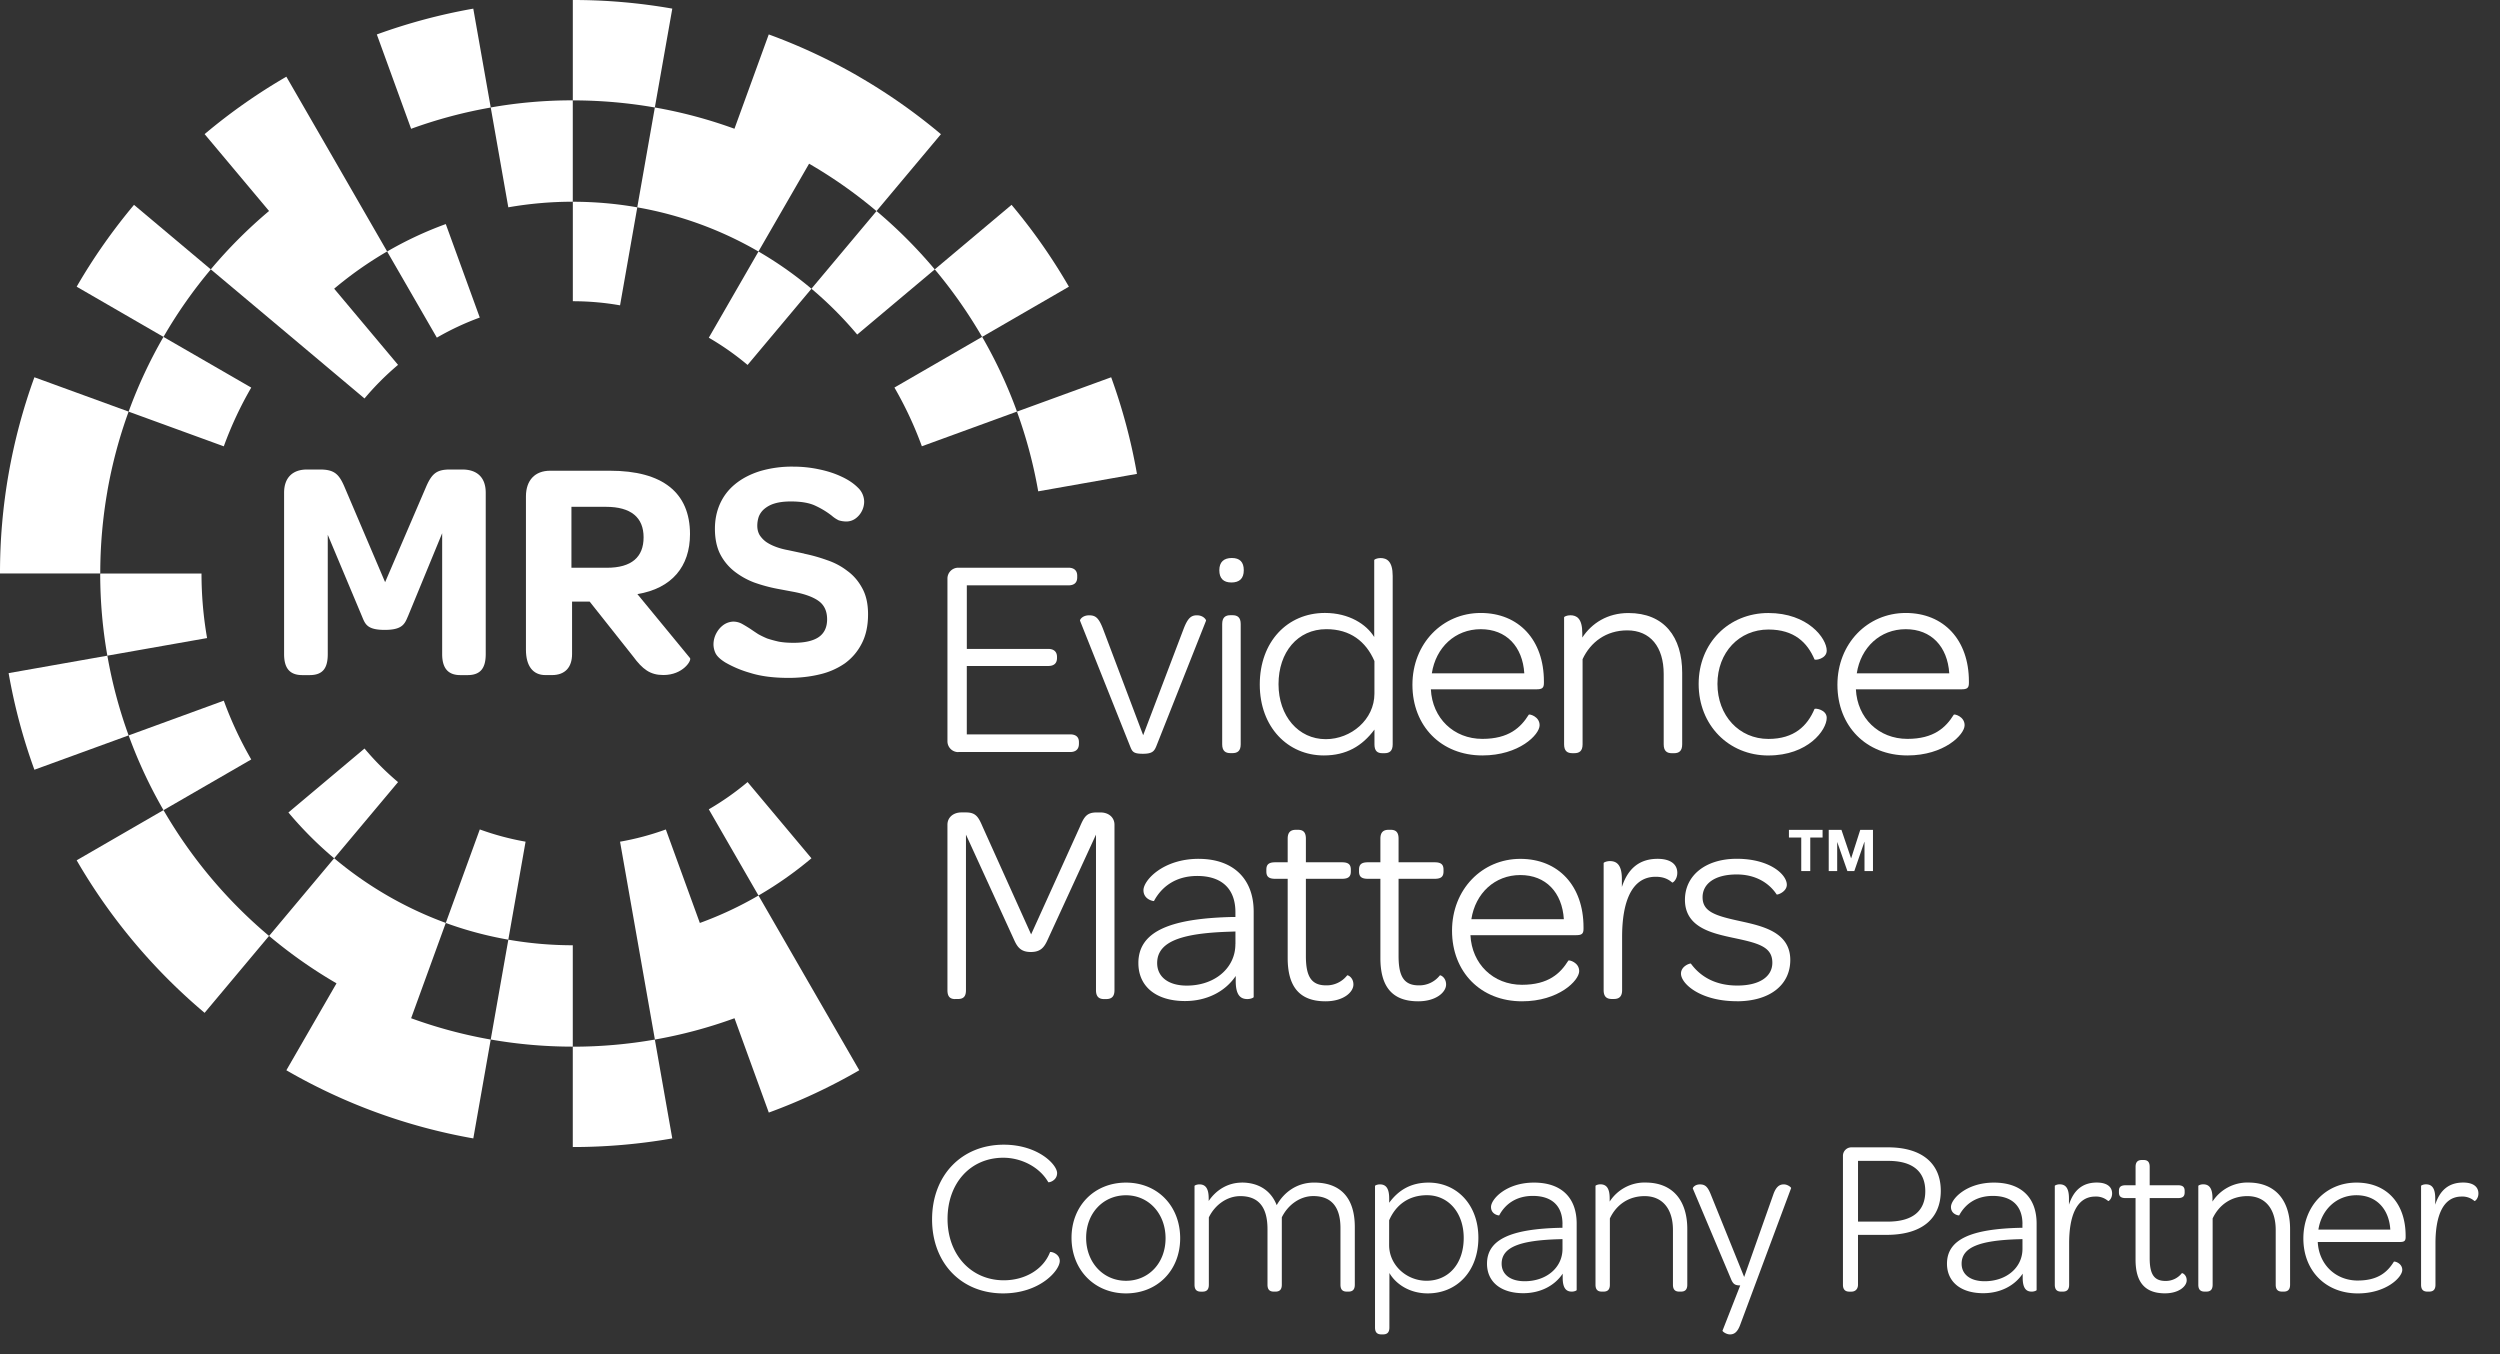
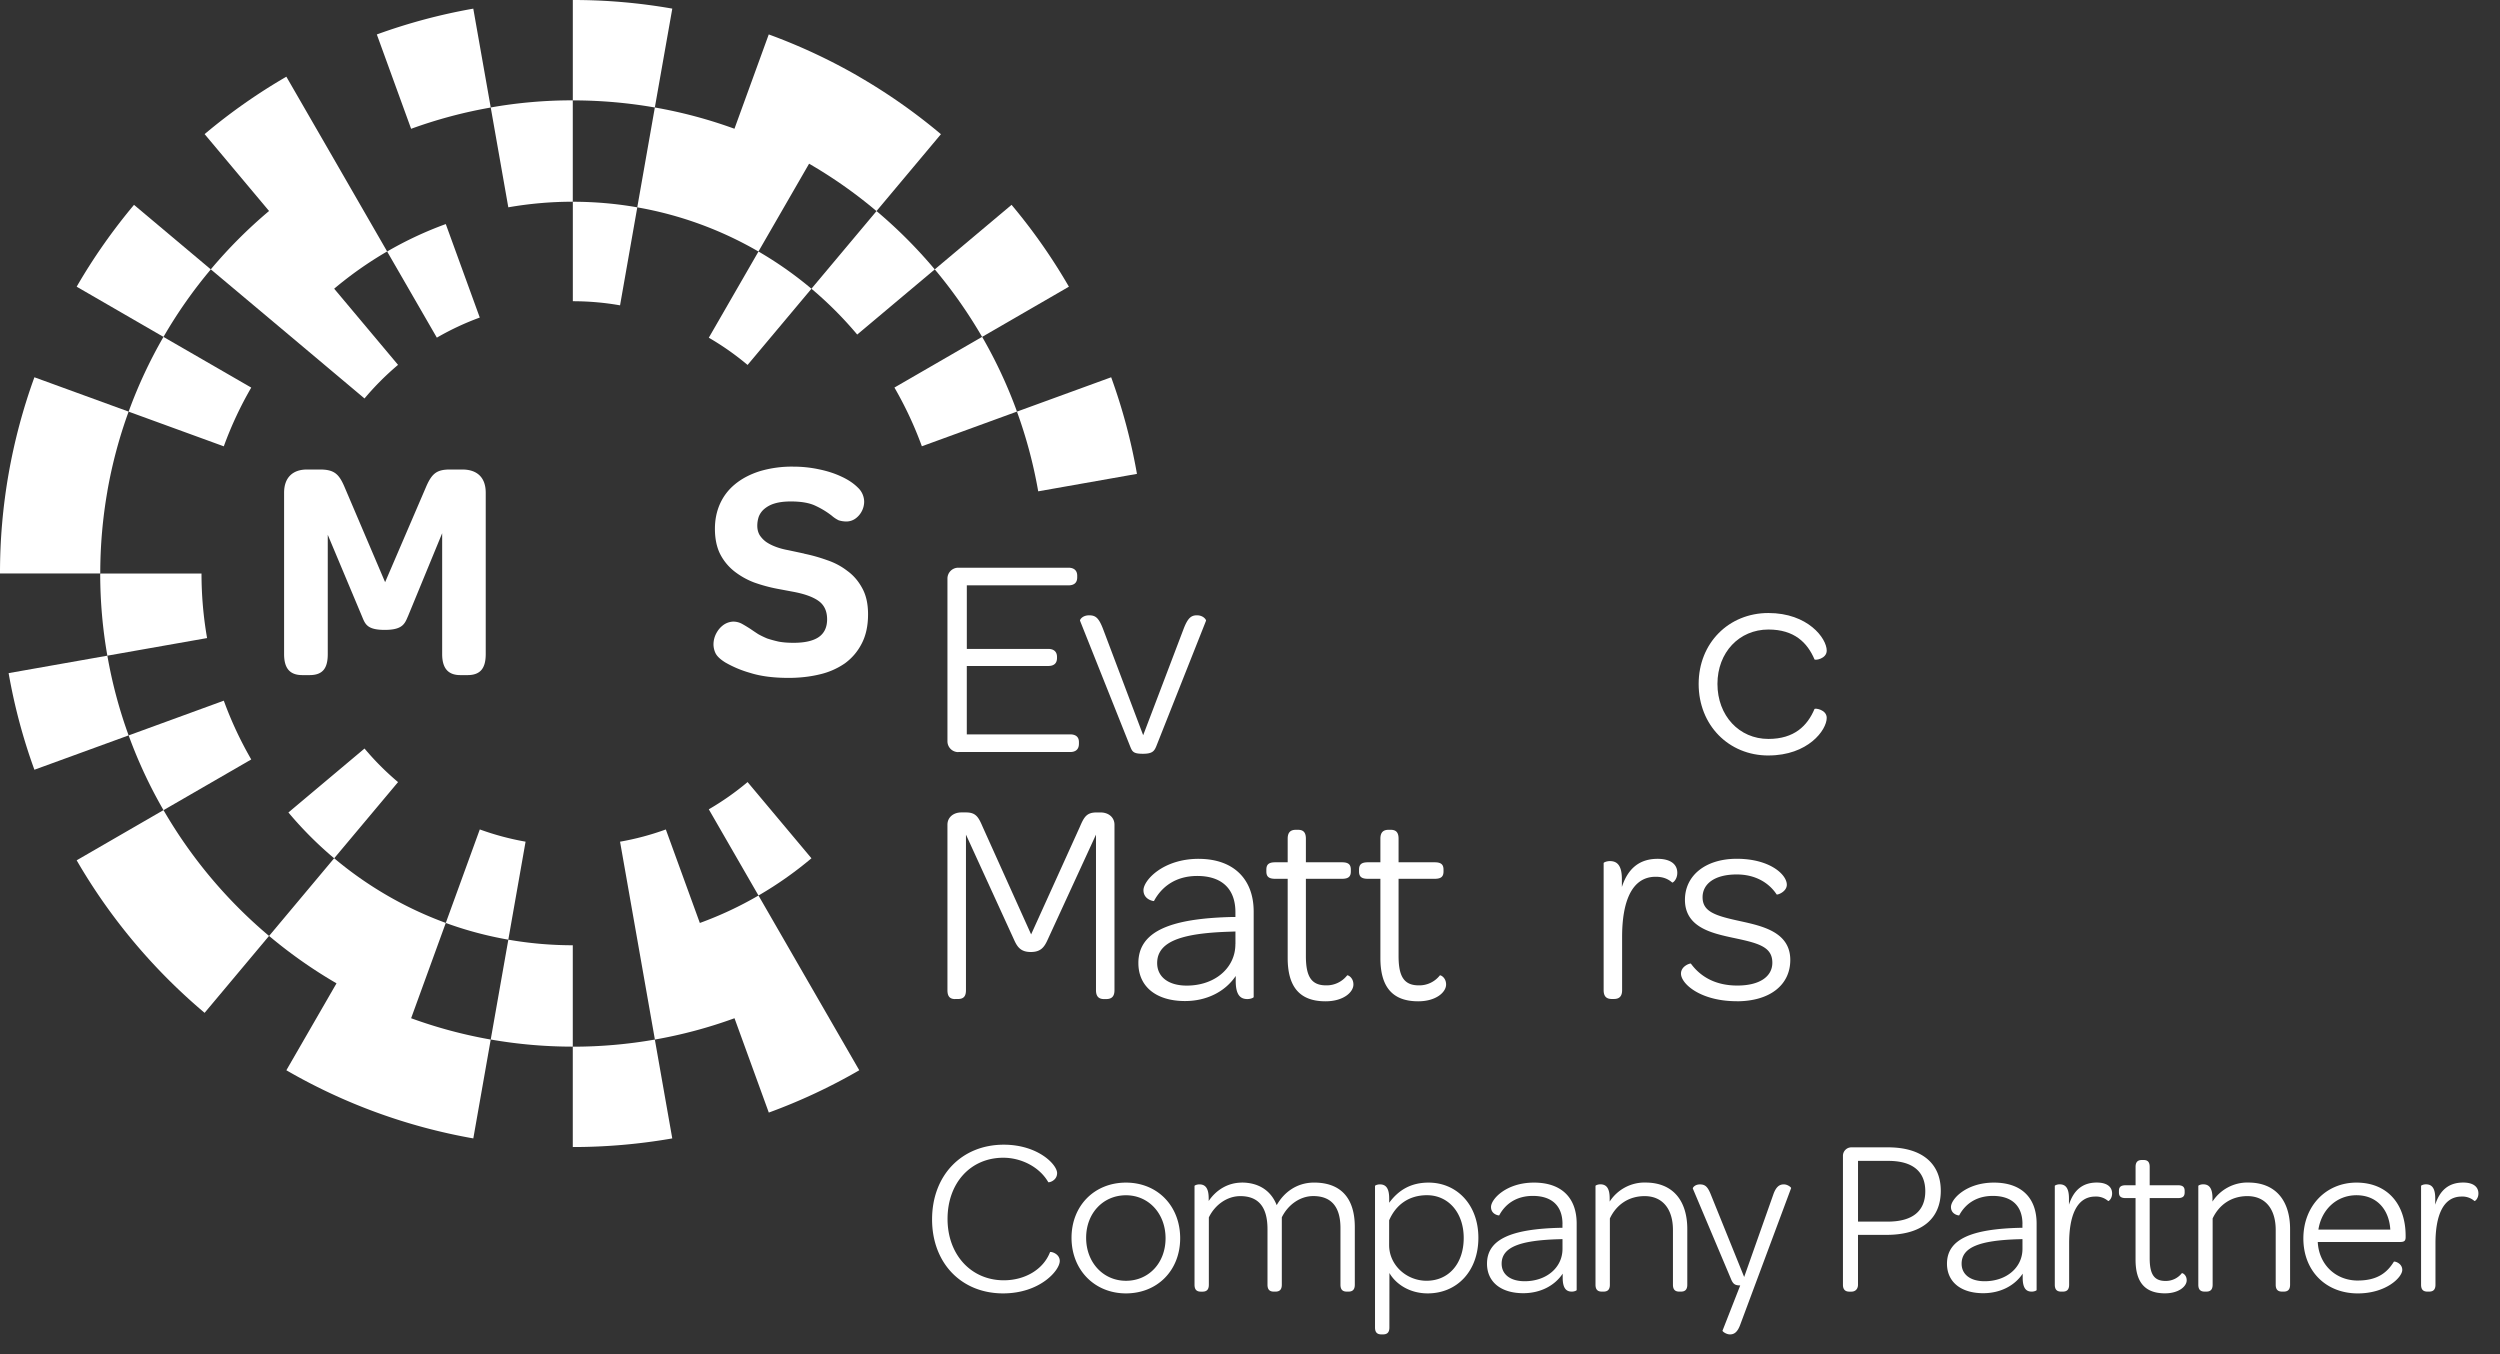
<svg xmlns="http://www.w3.org/2000/svg" width="96" height="52" fill="none" viewBox="0 0 96 52">
  <rect x="0" y="0" width="96" height="52" fill="#333333" stroke="none" />
  <path fill="#fff" d="m18.844 4.127-.67-3.795a22 22 0 0 0-3.704.991l1.317 3.623a18 18 0 0 1 3.057-.817zM8.095 10.344 5.146 7.866c-.82.98-1.559 2.03-2.202 3.143l3.334 1.928a18 18 0 0 1 1.817-2.592zm31.773 8.523 3.791-.67a22 22 0 0 0-.99-3.71l-3.618 1.319c.357.982.632 2.005.816 3.06zm-2.155-5.93 3.333-1.928a22 22 0 0 0-2.202-3.143l-2.949 2.478a18.4 18.4 0 0 1 1.817 2.592zm-12.567-8.81.67-3.796A22 22 0 0 0 21.996 0v3.855c1.075 0 2.127.094 3.15.273zm-3.151 36.064v3.855c1.303 0 2.58-.115 3.82-.331l-.669-3.796c-1.023.18-2.077.274-3.15.274zM4.122 25.178l-3.791.67c.224 1.278.556 2.518.99 3.71l3.618-1.319a18 18 0 0 1-.816-3.06zm3.616-3.155h-3.89c0 1.077.094 2.13.274 3.155l3.83-.676a14.4 14.4 0 0 1-.214-2.48m1.909-7.139-3.37-1.946c-.525.91-.974 1.869-1.338 2.87l3.655 1.332q.43-1.181 1.053-2.254z" />
  <path fill="#fff" d="m35.397 17.138 3.655-1.333a18 18 0 0 0-1.338-2.87l-3.368 1.947c.413.715.767 1.468 1.053 2.254zm-2.48-4.291 2.978-2.502a18.3 18.3 0 0 0-2.236-2.24l-2.5 2.982a14.3 14.3 0 0 1 1.758 1.76M21.995 7.746V3.853a18 18 0 0 0-3.151.274l.675 3.834a14.4 14.4 0 0 1 2.476-.215M8.594 26.906 4.94 28.24c.364 1 .813 1.96 1.339 2.87l3.369-1.947a14.3 14.3 0 0 1-1.053-2.254zm10.926 9.177-.676 3.834c1.023.18 2.077.274 3.151.274v-3.893a14.4 14.4 0 0 1-2.476-.215m-1.095-23.887-1.306-3.592a14 14 0 0 0-2.252 1.054l1.909 3.308a10.4 10.4 0 0 1 1.649-.772z" />
  <path fill="#fff" d="m28.707 14.014 2.453-2.926a14.4 14.4 0 0 0-2.034-1.43l-1.908 3.31a10.5 10.5 0 0 1 1.49 1.047zm-4.897-2.289.662-3.763q-1.206-.213-2.475-.215v3.82q.928.001 1.812.158m3.409 19.353 1.908 3.31q1.081-.627 2.034-1.43l-2.453-2.927c-.463.39-.963.741-1.49 1.047m-8.793.772-1.306 3.591c.77.282 1.575.497 2.401.642l.663-3.763a10.4 10.4 0 0 1-1.758-.47m-4.427-3.106-2.922 2.455a14.3 14.3 0 0 0 1.757 1.76l2.453-2.926a10.6 10.6 0 0 1-1.288-1.29m-9.875-9.876c.184-1.054.459-2.077.817-3.061l-3.618-1.319A22 22 0 0 0 0 22.022h3.85c0-1.077.094-2.131.273-3.155z" />
  <path fill="#fff" d="M32.994 2.947a22 22 0 0 0-3.474-1.625l-1.317 3.622a18 18 0 0 0-3.057-.817l-.675 3.835a14.1 14.1 0 0 1 4.653 1.696l1.945-3.372c.916.53 1.783 1.14 2.588 1.82l2.475-2.953a22 22 0 0 0-3.14-2.205zM8.095 33.701a18.3 18.3 0 0 1-1.817-2.593l-3.334 1.928a22.2 22.2 0 0 0 4.913 5.857l2.474-2.953a18.3 18.3 0 0 1-2.236-2.239m0-23.358 2.98 2.502 2.922 2.456q.588-.7 1.288-1.29l-2.453-2.925a14.4 14.4 0 0 1 2.034-1.43l-1.944-3.373-1.926-3.338A22 22 0 0 0 7.857 5.15l2.475 2.952a18.3 18.3 0 0 0-2.237 2.24zm21.031 24.045a14 14 0 0 1-2.252 1.054l-1.306-3.591a10.4 10.4 0 0 1-1.758.47l.663 3.763.675 3.835a18 18 0 0 0 3.057-.819l1.317 3.623a22 22 0 0 0 3.474-1.625L31.07 37.76zM17.118 35.44a14.3 14.3 0 0 1-4.286-2.484l-2.499 2.984a18.4 18.4 0 0 0 2.589 1.82l-1.926 3.338a21.9 21.9 0 0 0 7.179 2.617l.669-3.796a18 18 0 0 1-3.057-.819zm-5.507-9.516h.277c.518 0 .698-.277.698-.808v-4.58l1.3 3.098c.133.314.181.554.89.554s.772-.254.903-.554l1.3-3.158v4.64c0 .531.216.808.698.808h.277c.505 0 .698-.277.698-.808v-6.195c0-.58-.324-.892-.902-.892h-.47c-.495 0-.686.144-.902.627l-1.59 3.7-1.577-3.7c-.204-.458-.385-.627-.927-.627h-.495c-.553 0-.88.314-.88.892v6.195c0 .531.205.808.7.808z" />
-   <path fill="#fff" fill-rule="evenodd" d="M21.943 21.8v-2.338h1.326c.963 0 1.445.41 1.445 1.17s-.458 1.17-1.41 1.17h-1.361zm2.53 1.014c1.324-.217 2.023-1.06 2.023-2.303 0-1.59-1.048-2.435-3.071-2.435h-2.301c-.578 0-.928.362-.928.988v5.882c0 .627.266.977.747.977h.253c.506 0 .771-.302.771-.808v-2.013h.676l1.661 2.096c.373.506.662.723 1.169.723.758 0 1.095-.566 1.023-.651l-2.023-2.46z" clip-rule="evenodd" />
  <path fill="#fff" d="M30.885 21.263q.433.088.868.244.434.145.78.412.355.255.577.668.223.402.223 1.003 0 .658-.244 1.125-.234.457-.646.758a2.8 2.8 0 0 1-.97.424q-.555.134-1.191.134-.868 0-1.47-.19a4.2 4.2 0 0 1-.956-.4q-.29-.179-.379-.356a.8.8 0 0 1-.079-.334q0-.256.135-.48a.9.9 0 0 1 .256-.279.7.7 0 0 1 .356-.122.7.7 0 0 1 .334.078q.143.078.333.2.145.1.302.202.156.088.344.167.202.067.445.122.245.045.568.045.634 0 .956-.212.334-.223.334-.69t-.323-.702-.99-.358l-.591-.111a6 6 0 0 1-.901-.245 2.9 2.9 0 0 1-.768-.435 2 2 0 0 1-.535-.657q-.2-.402-.2-.97 0-.513.19-.947.198-.446.577-.759.39-.323.946-.501a4.3 4.3 0 0 1 1.303-.178q.49 0 .967.1.49.1.87.28.388.177.634.423a.75.75 0 0 1 .244.546.8.8 0 0 1-.088.356.8.8 0 0 1-.233.279.6.6 0 0 1-.345.122 1 1 0 0 1-.312-.045 1.2 1.2 0 0 1-.267-.178 3.2 3.2 0 0 0-.623-.379q-.345-.167-.946-.167-.368 0-.623.077a1.1 1.1 0 0 0-.4.212.74.74 0 0 0-.212.3 1.1 1.1 0 0 0-.055.346q0 .2.09.356a1 1 0 0 0 .256.267q.167.112.379.189.211.078.455.122l.623.133zm4.907 25.56c0-1.685 1.13-2.867 2.753-2.867 1.317 0 2.048.766 2.048 1.09 0 .298-.323.374-.34.348-.349-.604-1.062-.937-1.724-.937-1.259 0-2.143.97-2.143 2.35 0 1.378.91 2.356 2.16 2.356.816 0 1.52-.418 1.775-1.08.01-.034.374.043.374.34 0 .358-.755 1.243-2.176 1.243-1.605 0-2.727-1.165-2.727-2.843m5.355.707c0-1.225.875-2.118 2.09-2.118 1.217 0 2.082.902 2.082 2.136s-.874 2.118-2.081 2.118-2.091-.902-2.091-2.135m3.611.017c0-.943-.646-1.65-1.52-1.65-.875 0-1.53.688-1.53 1.634 0 .945.654 1.65 1.53 1.65s1.52-.688 1.52-1.633m2.925-2.139c.636 0 1.121.298 1.343.869.271-.485.764-.868 1.435-.868 1.02 0 1.564.588 1.564 1.71v2.212c0 .205-.102.265-.245.265h-.06c-.145 0-.246-.059-.246-.265v-2.178c0-.808-.348-1.226-1.045-1.226-.501 0-.97.331-1.207.817v2.587c0 .205-.102.265-.246.265h-.059c-.143 0-.245-.059-.245-.265v-2.135c0-.851-.348-1.267-1.045-1.267-.503 0-.97.33-1.207.817v2.587c0 .204-.102.264-.246.264h-.059c-.143 0-.245-.058-.245-.264v-3.796c0-.017.085-.059.187-.059.187 0 .357.093.357.536v.102c.28-.416.73-.706 1.275-.706zm5.67 5.567c0 .204-.102.264-.246.264h-.059c-.145 0-.247-.059-.247-.264v-5.438c0-.017.085-.059.187-.059.187 0 .357.093.357.536v.17c.365-.494.84-.774 1.513-.774 1.071 0 1.912.834 1.912 2.119 0 1.284-.824 2.135-1.946 2.135-.722 0-1.241-.382-1.47-.783zm-.01-3.166c0 .773.671 1.37 1.436 1.37.858 0 1.428-.665 1.428-1.643s-.595-1.642-1.41-1.642c-.705 0-1.198.375-1.453.963zM60 47.003c0-.698-.408-1.08-1.14-1.08-.653 0-1.07.33-1.291.749 0 .007-.314-.025-.314-.324 0-.298.578-.936 1.65-.936 1.07 0 1.639.596 1.639 1.574v2.553c0 .017-.085.059-.187.059-.187 0-.35-.094-.35-.535v-.154c-.313.47-.866.75-1.512.75-.884 0-1.394-.453-1.394-1.132 0-.944.942-1.335 2.812-1.379h.085v-.145zm0 .953v-.374l-.238.007c-1.385.051-2.099.297-2.099.937 0 .408.33.673.884.673.833 0 1.453-.52 1.453-1.243m3.187-2.546c1.07 0 1.605.716 1.605 1.788v2.135c0 .205-.102.265-.247.265h-.059c-.143 0-.245-.059-.245-.265v-2.101c0-.808-.4-1.301-1.088-1.301-.63 0-1.096.348-1.334.858v2.544c0 .205-.102.265-.248.265h-.058c-.144 0-.246-.059-.246-.265v-3.795c0-.017.085-.06.187-.06.187 0 .357.094.357.536v.127a1.6 1.6 0 0 1 1.377-.732zm2.958 5.686.68-1.736c-.187 0-.264-.044-.34-.212l-1.48-3.507c-.008-.034.077-.16.273-.16s.296.085.415.382l1.283 3.173 1.115-3.156c.102-.297.23-.4.408-.4.153 0 .289.12.28.144l-1.956 5.25c-.11.3-.247.367-.39.367-.154 0-.298-.119-.29-.145zm5.202-1.761c0 .144-.085.264-.255.264h-.078c-.16 0-.245-.085-.245-.264v-4.953c0-.178.145-.324.323-.324h1.41c1.283 0 2.024.604 2.024 1.668s-.714 1.693-2.091 1.693h-1.088zm1.139-2.425c.96 0 1.445-.408 1.445-1.167 0-.758-.484-1.165-1.42-1.165h-1.163v2.332h1.14zm5.177.093c0-.698-.408-1.08-1.139-1.08-.654 0-1.071.33-1.292.749 0 .007-.315-.025-.315-.324 0-.298.578-.936 1.649-.936 1.07 0 1.64.596 1.64 1.574v2.553c0 .017-.086.059-.188.059-.187 0-.347-.094-.347-.535v-.154c-.314.47-.867.75-1.513.75-.884 0-1.394-.453-1.394-1.132 0-.944.942-1.335 2.812-1.379h.085v-.145zm0 .953v-.374l-.238.007c-1.385.051-2.099.297-2.099.937 0 .408.331.673.884.673.833 0 1.453-.52 1.453-1.243m2.856-2.546c.374 0 .586.154.586.419 0 .204-.136.306-.153.289a.7.7 0 0 0-.493-.17c-.722 0-1.004.756-1.004 1.795v1.59c0 .205-.102.265-.245.265h-.059c-.145 0-.247-.059-.247-.265v-3.795c0-.017.085-.06.187-.06.187 0 .357.094.357.536v.246c.18-.561.527-.85 1.07-.85m1.114.597c-.204 0-.265-.076-.265-.221v-.052c0-.144.06-.22.265-.22h.374v-.707c0-.204.102-.263.245-.263h.06c.144 0 .237.06.237.264v.705h1.079c.204 0 .264.078.264.221v.051c0 .146-.06.222-.264.222h-1.079v2.305c0 .596.153.876.604.876a.78.78 0 0 0 .63-.297c.017-.017.187.059.187.273 0 .228-.297.5-.834.5-.79 0-1.13-.45-1.13-1.293v-2.366h-.375zm4.701-.597c1.071 0 1.606.716 1.606 1.788v2.135c0 .205-.102.265-.246.265h-.059c-.145 0-.247-.059-.247-.265v-2.101c0-.808-.399-1.301-1.088-1.301-.629 0-1.096.348-1.334.858v2.544c0 .205-.102.265-.246.265h-.058c-.144 0-.246-.059-.246-.265v-3.795c0-.017.085-.06.187-.06.187 0 .357.094.357.536v.127a1.6 1.6 0 0 1 1.377-.732zm4.207 3.762c.791 0 1.146-.34 1.384-.722.017-.027.323.05.323.315 0 .28-.612.902-1.707.902-1.232 0-2.091-.868-2.091-2.11 0-1.243.867-2.145 2.04-2.145s1.887.81 1.887 2.043v.05c0 .154-.059.188-.229.188h-3.145c.043.859.68 1.48 1.538 1.48m1.248-1.957c-.05-.8-.543-1.319-1.3-1.319-.755 0-1.342.545-1.461 1.319zm2.798-1.806c.374 0 .585.154.585.419 0 .204-.136.306-.153.289a.7.7 0 0 0-.493-.17c-.721 0-1.003.756-1.003 1.795v1.59c0 .205-.102.265-.247.265h-.059c-.145 0-.247-.059-.247-.265v-3.795c0-.017.085-.06.187-.06.187 0 .357.094.357.536v.246c.178-.561.527-.85 1.071-.85zm-57.909-7.048h.11c.22 0 .306-.11.306-.339V32.05l1.847 4.037c.131.296.273.47.644.47s.513-.174.645-.47l1.857-4.037v5.974c0 .231.1.34.306.34h.087c.218 0 .317-.11.317-.34v-6.356c0-.274-.218-.47-.535-.47h-.153c-.382 0-.48.174-.644.558l-1.869 4.125-1.858-4.125c-.163-.382-.262-.559-.644-.559h-.175c-.316 0-.536.197-.536.47v6.357c0 .231.088.34.295.34" />
  <path fill="#fff" fill-rule="evenodd" d="M46.029 32.979c-1.377 0-2.12.831-2.12 1.204s.404.427.404.416c.285-.535.82-.962 1.662-.962.94 0 1.465.492 1.465 1.39v.185h-.11c-2.114.048-3.307.442-3.564 1.363a1.5 1.5 0 0 0-.052.41c0 .876.655 1.455 1.792 1.455.83 0 1.541-.36 1.946-.963v.197c0 .57.207.69.448.69.132 0 .241-.054.241-.077v-3.282c0-1.259-.786-2.025-2.11-2.025zm1.41 3.271q0 .168-.033.324c-.163.756-.893 1.273-1.835 1.273-.71 0-1.136-.339-1.136-.865q0-.23.096-.408c.278-.522 1.155-.742 2.604-.794l.306-.011v.481z" clip-rule="evenodd" />
  <path fill="#fff" d="M49.447 33.745v3.042c0 1.083.438 1.663 1.453 1.663.69 0 1.071-.35 1.071-.645 0-.274-.218-.371-.241-.35a1 1 0 0 1-.808.383c-.58 0-.776-.36-.776-1.127v-2.965h1.388c.262 0 .338-.099.338-.284v-.065c0-.186-.077-.285-.338-.285h-1.388v-.908c0-.263-.12-.34-.306-.34h-.076c-.187 0-.317.078-.317.34v.908h-.48c-.263 0-.339.099-.339.285v.065c0 .185.076.284.339.284zm3.56 0v3.042c0 1.083.437 1.663 1.452 1.663.688 0 1.071-.35 1.071-.645 0-.274-.22-.371-.24-.35a1 1 0 0 1-.809.383c-.58 0-.776-.36-.776-1.127v-2.965h1.388c.263 0 .338-.099.338-.284v-.065c0-.186-.077-.285-.338-.285h-1.388v-.908c0-.263-.12-.34-.306-.34h-.076c-.185 0-.316.078-.316.34v.908h-.481c-.263 0-.339.099-.339.285v.065c0 .185.076.284.339.284h.48z" />
-   <path fill="#fff" fill-rule="evenodd" d="M56.5 35.298c.154-.995.897-1.696 1.88-1.696s1.607.669 1.672 1.696zm-.032.613h4.043c.22 0 .296-.044.296-.24v-.065c0-1.586-.962-2.626-2.427-2.626s-2.622 1.171-2.622 2.758 1.103 2.712 2.687 2.712c1.41 0 2.196-.798 2.196-1.159 0-.339-.394-.438-.416-.405-.306.492-.764.93-1.781.93-1.104 0-1.925-.799-1.979-1.904z" clip-rule="evenodd" />
  <path fill="#fff" d="M62.28 34.073v-.317c0-.57-.218-.69-.46-.69-.13 0-.24.054-.24.075v4.881c0 .263.13.339.316.339h.076c.185 0 .317-.078.317-.339v-2.046c0-1.334.36-2.308 1.289-2.308.295 0 .48.088.633.22.022.021.197-.11.197-.372 0-.339-.274-.537-.755-.537-.7 0-1.146.373-1.377 1.094zm4.413 4.376c1.267 0 2.054-.624 2.054-1.586 0-1.073-1.071-1.302-1.913-1.489-.962-.207-1.455-.36-1.455-.92 0-.513.46-.875 1.313-.875.71 0 1.234.317 1.53.766.021.032.392-.097.392-.371 0-.393-.655-.997-1.922-.997-1.203 0-1.99.645-1.99 1.575 0 1.051 1.017 1.28 1.826 1.455.983.207 1.53.339 1.53.962 0 .525-.48.876-1.345.876-.864 0-1.43-.36-1.782-.842-.021-.021-.381.087-.381.383 0 .394.754 1.061 2.142 1.061zm-29.895-9.571h4.295c.22 0 .338-.11.338-.317v-.065c0-.197-.12-.296-.338-.296h-3.968v-2.626h3.125c.218 0 .339-.099.339-.306v-.043c0-.197-.12-.307-.339-.307h-3.124v-2.44h3.9c.218 0 .339-.099.339-.306v-.065c0-.197-.12-.307-.339-.307h-4.228a.415.415 0 0 0-.416.416v6.249c0 .23.186.416.416.416zm7.1-.645 1.551-4.08c.164-.428.295-.525.513-.525.252 0 .36.175.35.207L44.4 28.66c-.078.186-.153.285-.513.285s-.404-.078-.481-.263l-1.933-4.847c-.011-.043.097-.207.349-.207s.37.099.535.524z" />
-   <path fill="#fff" fill-rule="evenodd" d="M47.28 22.368c.317 0 .481-.154.481-.47 0-.318-.153-.471-.459-.471s-.48.153-.48.47.163.47.459.47m-.032 6.553h.077c.186 0 .317-.076.317-.339v-4.617c0-.264-.13-.34-.317-.34h-.077c-.185 0-.317.076-.317.34v4.617c0 .263.132.339.317.339m5.529-2.286c0 .997-.897 1.75-1.869 1.75-1.049 0-1.814-.886-1.814-2.112s.733-2.112 1.836-2.112c.918 0 1.52.47 1.847 1.225zm-.011-2.177c-.295-.481-.961-.92-1.89-.92-1.442 0-2.502 1.106-2.502 2.748 0 1.641 1.082 2.724 2.459 2.724.863 0 1.475-.36 1.945-.994v.569c0 .263.12.339.306.339h.078c.185 0 .316-.076.316-.339v-6.467c0-.57-.228-.688-.47-.688-.13 0-.239.054-.239.076v2.954zm2.215 1.4c.153-.995.896-1.696 1.879-1.696s1.607.667 1.672 1.696zm-.034.613h4.043c.218 0 .295-.043.295-.241v-.065c0-1.587-.961-2.626-2.427-2.626-1.465 0-2.622 1.171-2.622 2.757s1.103 2.714 2.687 2.714c1.41 0 2.197-.798 2.197-1.16 0-.34-.395-.438-.416-.406-.306.492-.765.93-1.782.93-1.104 0-1.923-.798-1.978-1.903zm5.812-1.991v-.164c0-.57-.218-.689-.459-.689-.131 0-.24.054-.24.076v4.88c0 .264.13.34.316.34h.077c.186 0 .317-.076.317-.34v-3.27c.306-.657.907-1.106 1.715-1.106.886 0 1.4.635 1.4 1.675v2.703c0 .263.13.339.316.339h.077c.186 0 .317-.076.317-.339v-2.747c0-1.378-.688-2.297-2.065-2.297-.808 0-1.41.394-1.77.94z" clip-rule="evenodd" />
  <path fill="#fff" d="M67.907 29.01c1.519 0 2.239-.974 2.239-1.444 0-.317-.448-.384-.47-.339-.273.645-.776 1.148-1.77 1.148-1.125 0-1.956-.897-1.956-2.112s.84-2.089 1.957-2.089c.993 0 1.497.503 1.77 1.148.02.044.469-.021.469-.339 0-.47-.722-1.443-2.24-1.443-1.517 0-2.678 1.148-2.678 2.725 0 1.576 1.148 2.746 2.679 2.746z" />
-   <path fill="#fff" fill-rule="evenodd" d="M71.3 25.857c.153-.995.897-1.696 1.88-1.696s1.605.667 1.672 1.696zm-.032.613h4.043c.218 0 .295-.043.295-.241v-.065c0-1.587-.961-2.626-2.426-2.626s-2.623 1.171-2.623 2.757 1.103 2.714 2.688 2.714c1.409 0 2.196-.798 2.196-1.16 0-.34-.393-.438-.415-.406-.306.492-.765.93-1.781.93-1.104 0-1.925-.798-1.979-1.903z" clip-rule="evenodd" />
-   <path fill="#fff" d="M69.168 32.16h-.473v-.292h1.292v.292h-.473v1.288h-.346zm1.055-.292h.489l.367 1.086h.007l.347-1.086h.489v1.58h-.325v-1.12h-.005l-.386 1.12h-.267l-.387-1.108h-.004v1.108h-.325z" />
</svg>